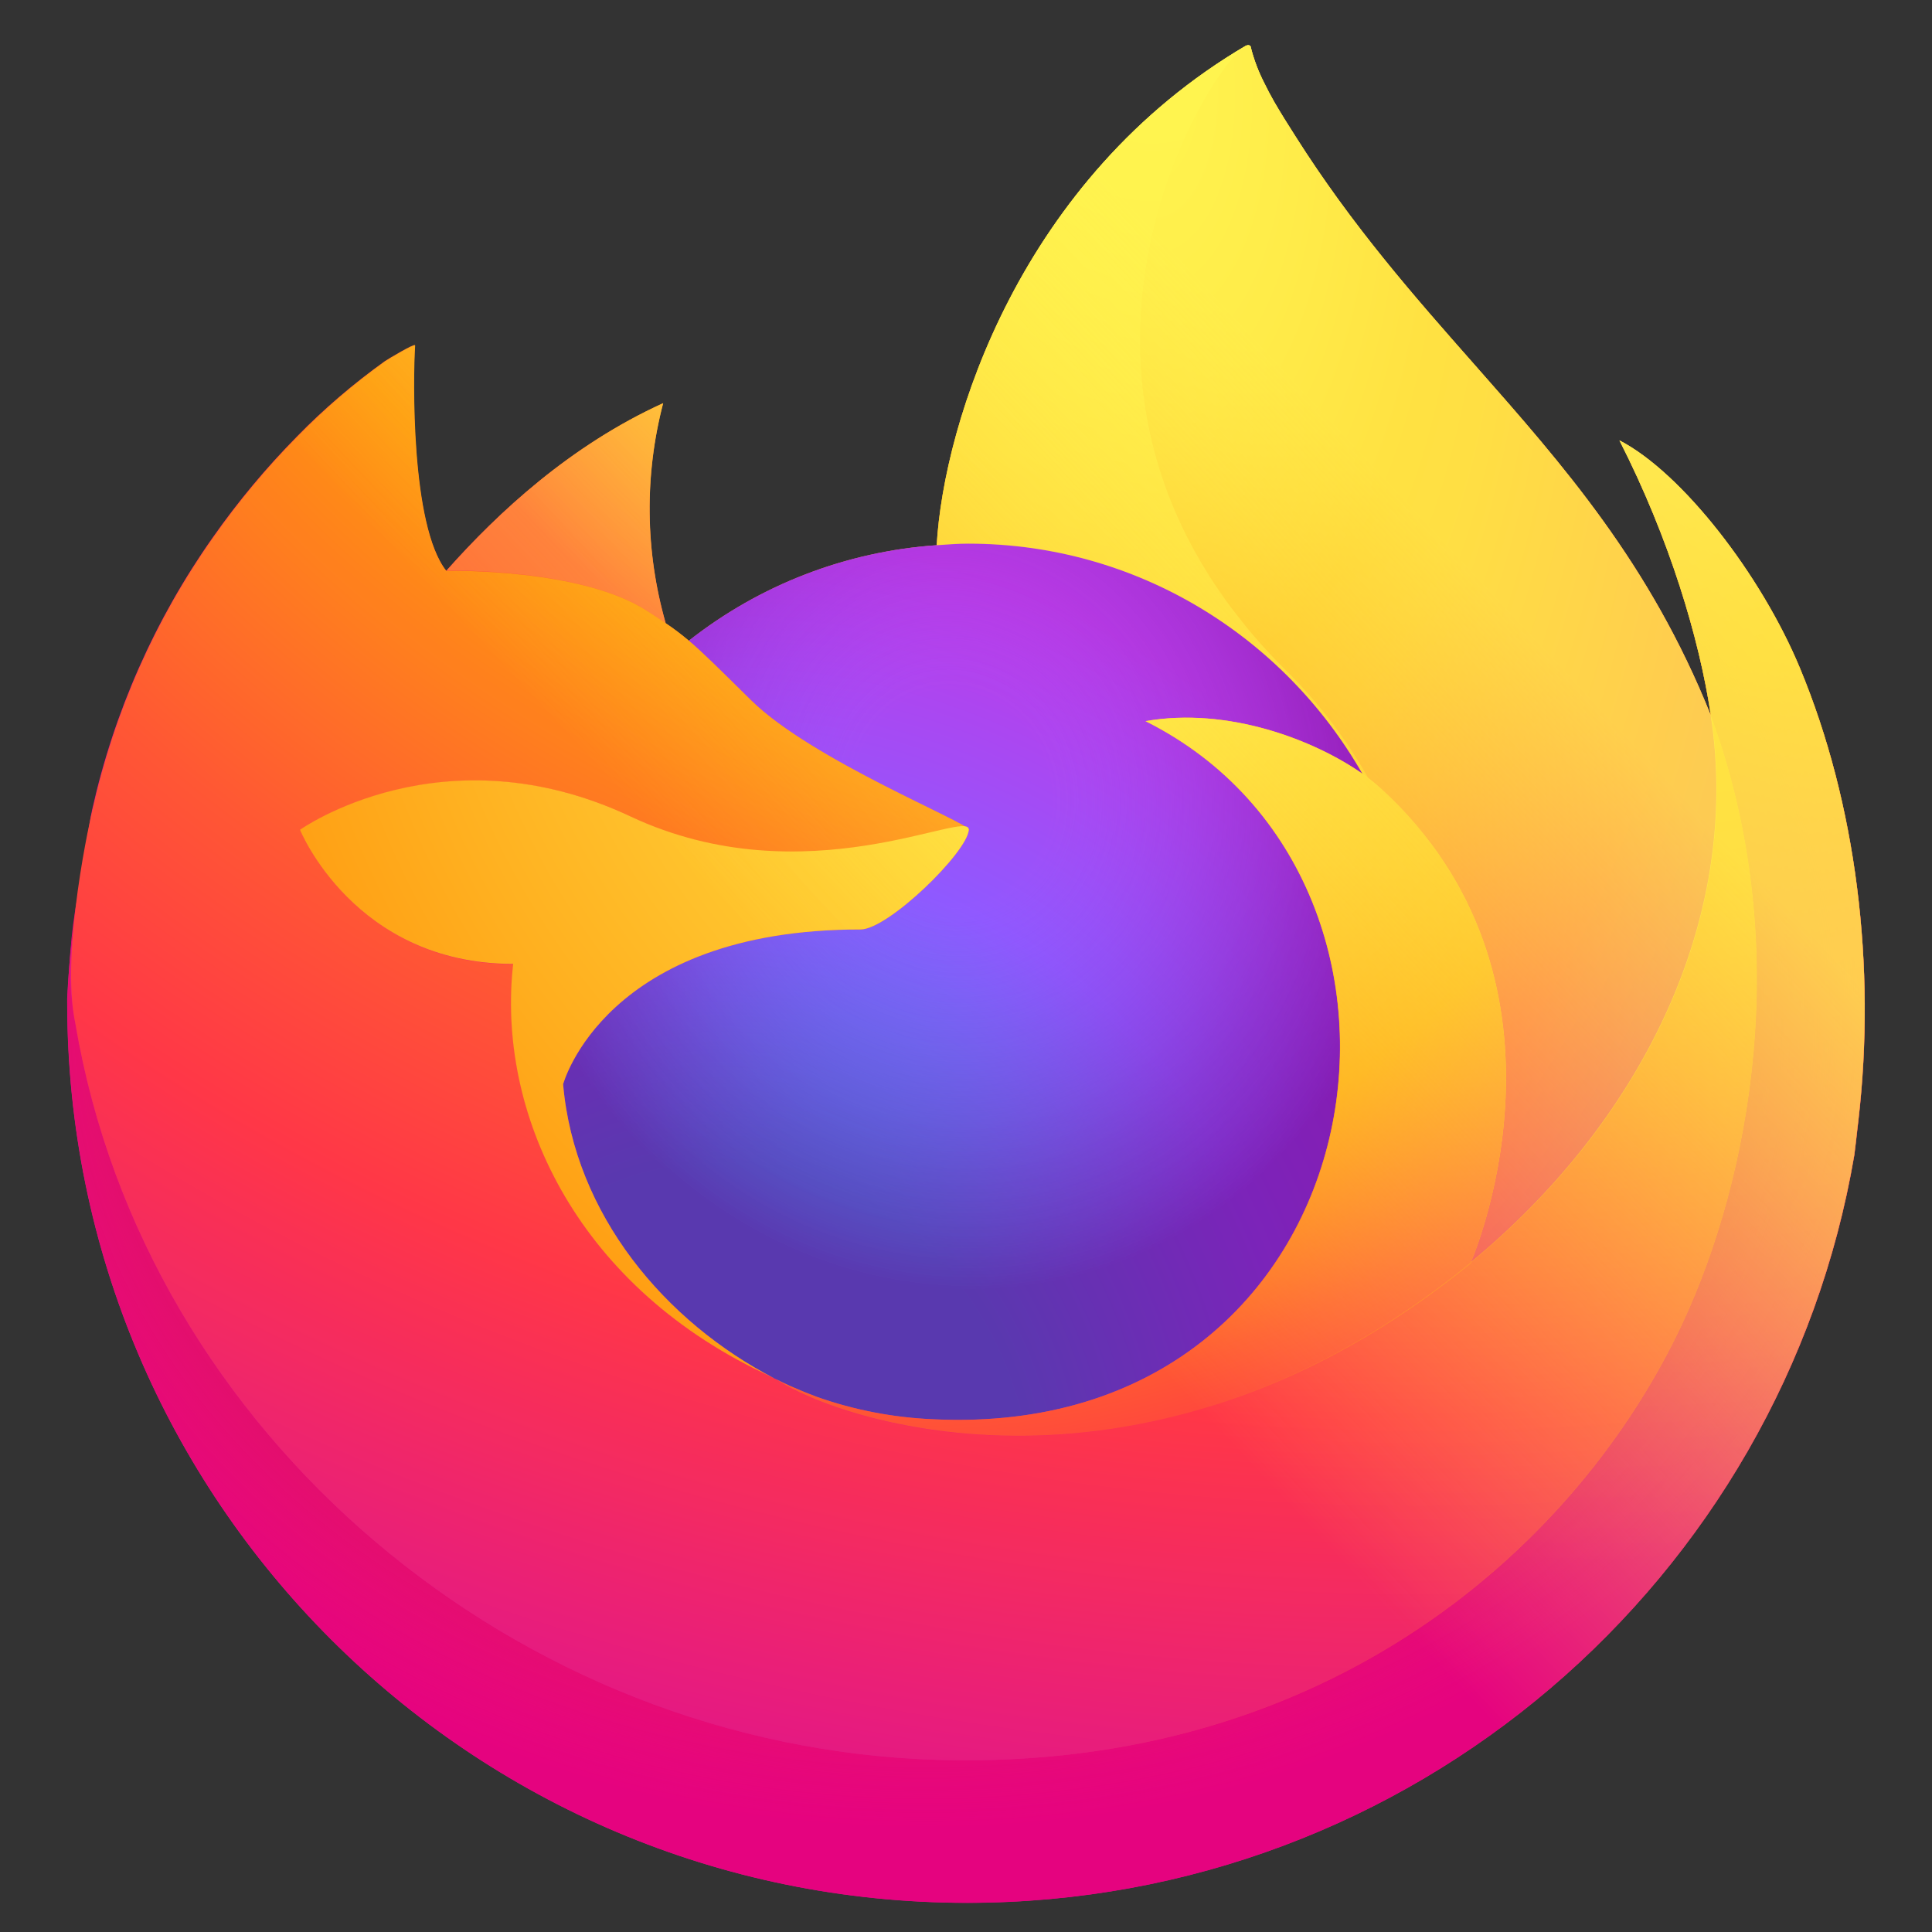
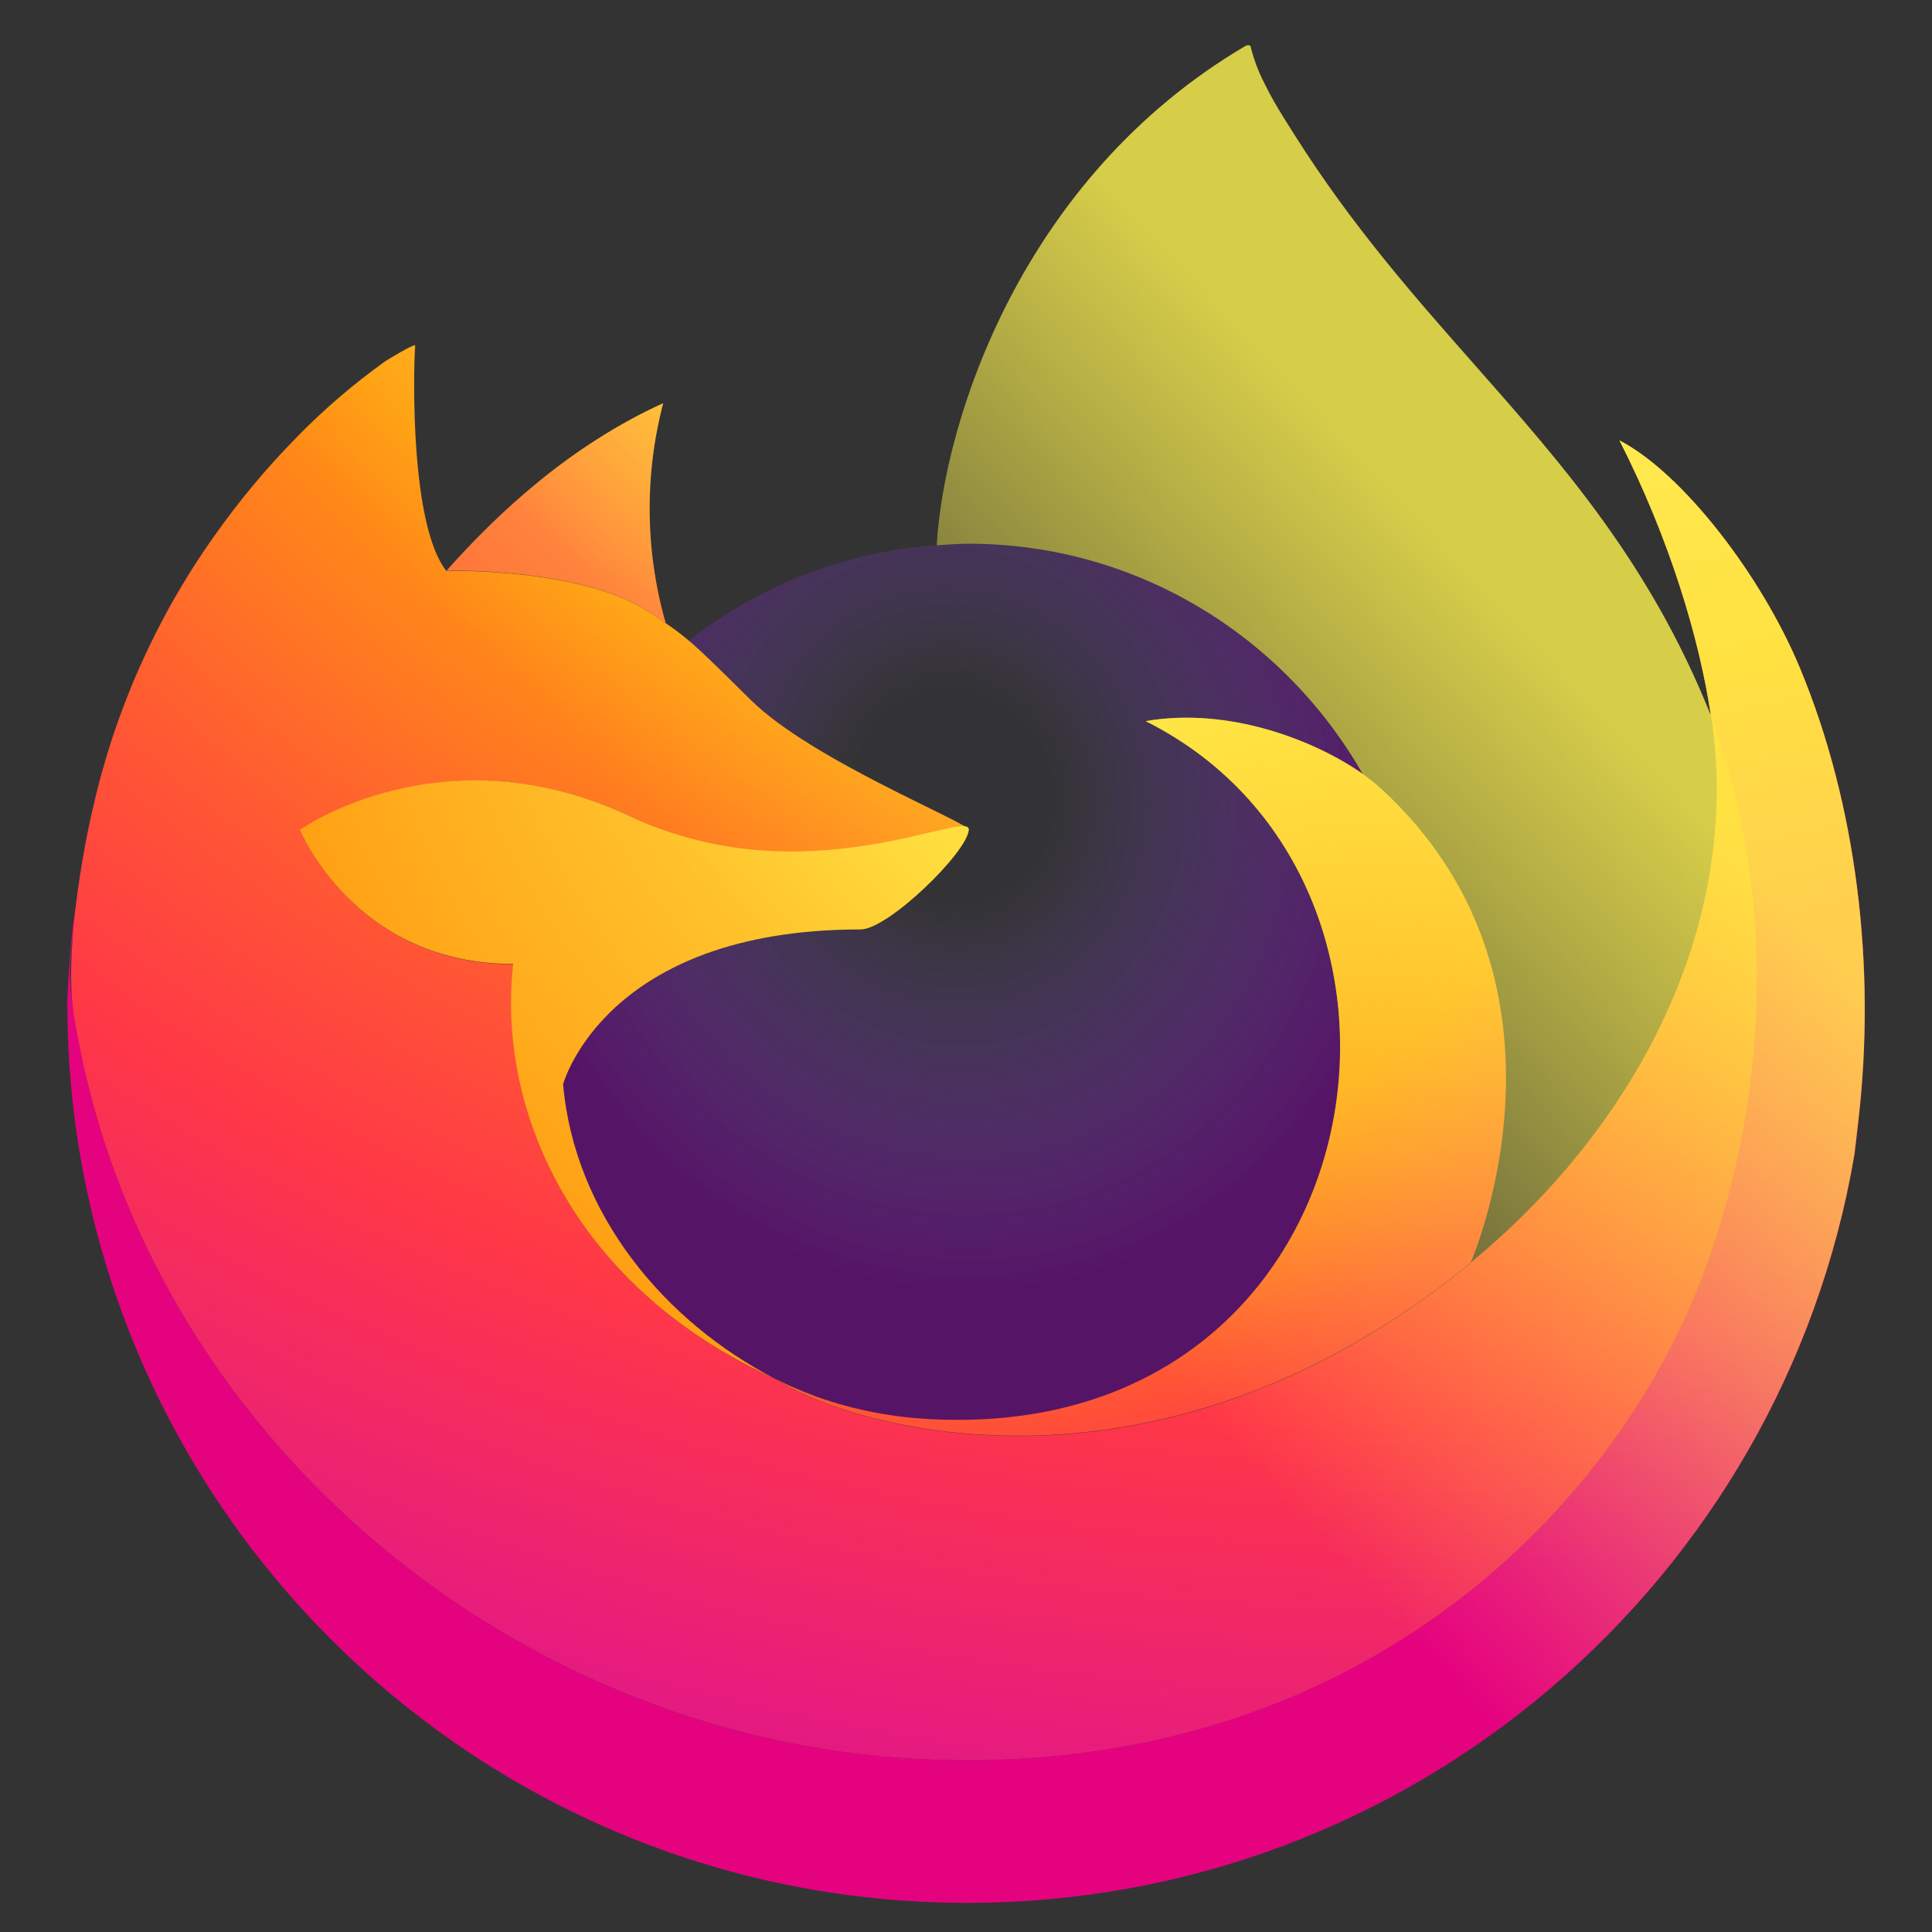
<svg xmlns="http://www.w3.org/2000/svg" width="26" height="26" viewBox="0 0 26 26" fill="none">
  <rect x="0" y="0" width="26" height="26" fill="#333333" stroke="none" />
-   <path fill-rule="evenodd" clip-rule="evenodd" d="M24.223 8.992C23.697 7.726 22.631 6.359 21.794 5.927C22.475 7.263 22.869 8.603 23.02 9.603C23.02 9.603 23.02 9.61 23.022 9.623C22.204 7.584 21.047 6.272 19.843 4.907C19.031 3.987 18.198 3.042 17.434 1.835C17.338 1.684 17.242 1.533 17.148 1.371C17.096 1.28 17.053 1.197 17.015 1.119C16.937 0.967 16.876 0.807 16.834 0.642C16.835 0.625 16.823 0.611 16.807 0.609C16.8 0.607 16.792 0.607 16.785 0.609C16.783 0.61 16.781 0.611 16.779 0.612C16.777 0.612 16.776 0.614 16.774 0.615C16.773 0.616 16.771 0.617 16.77 0.617L16.775 0.61C13.733 2.392 12.7 5.689 12.606 7.338C11.39 7.421 10.227 7.869 9.27 8.623C9.17 8.538 9.065 8.459 8.957 8.386C8.681 7.42 8.669 6.398 8.923 5.426C7.679 5.993 6.711 6.887 6.007 7.679H6.002C5.522 7.071 5.555 5.064 5.583 4.646C5.577 4.619 5.225 4.829 5.179 4.86C4.756 5.163 4.359 5.502 3.996 5.874C3.582 6.294 3.203 6.748 2.865 7.23C2.086 8.334 1.533 9.582 1.239 10.9C1.236 10.914 1.234 10.929 1.231 10.943L1.223 10.98C1.201 11.087 1.118 11.62 1.104 11.736V11.763C0.997 12.315 0.93 12.873 0.904 13.434V13.496C0.904 20.185 6.327 25.607 13.015 25.607C19.006 25.607 23.98 21.258 24.954 15.545C24.968 15.436 24.981 15.325 24.993 15.214L24.993 15.214L25.009 15.078C25.25 13.001 24.982 10.818 24.223 8.992ZM10.263 18.473L10.27 18.476C10.326 18.505 10.383 18.533 10.439 18.561L10.431 18.555C10.399 18.541 10.368 18.525 10.337 18.509L10.336 18.509L10.336 18.509C10.314 18.498 10.292 18.487 10.27 18.476L10.264 18.473H10.263Z" fill="url(#paint0_linear_6757_98042)" />
  <path d="M24.224 8.992C23.697 7.726 22.631 6.359 21.794 5.927C22.475 7.263 22.869 8.603 23.02 9.603V9.627C24.163 12.726 23.54 15.877 22.643 17.802C21.255 20.78 17.895 23.833 12.635 23.684C6.957 23.523 1.951 19.304 1.017 13.784C0.846 12.912 1.017 12.47 1.102 11.763C0.998 12.308 0.958 12.466 0.906 13.434V13.496C0.906 20.185 6.329 25.608 13.017 25.608C19.008 25.608 23.982 21.258 24.956 15.545C24.976 15.391 24.993 15.234 25.011 15.078C25.25 13.001 24.983 10.818 24.224 8.992Z" fill="url(#paint1_radial_6757_98042)" />
-   <path d="M24.224 8.992C23.697 7.726 22.631 6.359 21.794 5.927C22.475 7.263 22.869 8.603 23.02 9.603V9.627C24.163 12.726 23.54 15.877 22.643 17.802C21.255 20.78 17.895 23.833 12.635 23.684C6.957 23.523 1.951 19.304 1.017 13.784C0.846 12.912 1.017 12.47 1.102 11.763C0.998 12.308 0.958 12.466 0.906 13.434V13.496C0.906 20.185 6.329 25.608 13.017 25.608C19.008 25.608 23.982 21.258 24.956 15.545C24.976 15.391 24.993 15.234 25.011 15.078C25.25 13.001 24.983 10.818 24.224 8.992Z" fill="url(#paint2_radial_6757_98042)" />
-   <path d="M18.337 10.415C18.364 10.434 18.388 10.453 18.413 10.471C18.109 9.932 17.73 9.438 17.288 9.004C13.524 5.239 16.302 0.841 16.77 0.617L16.775 0.61C13.732 2.392 12.7 5.689 12.605 7.338C12.747 7.329 12.887 7.317 13.031 7.317C15.301 7.317 17.279 8.565 18.337 10.415Z" fill="url(#paint3_radial_6757_98042)" />
-   <path d="M13.037 11.167C13.018 11.47 11.954 12.508 11.581 12.508C8.137 12.508 7.578 14.591 7.578 14.591C7.729 16.346 8.952 17.791 10.431 18.555C10.499 18.59 10.567 18.621 10.633 18.653C10.751 18.703 10.87 18.753 10.988 18.798C11.496 18.977 12.027 19.079 12.564 19.101C18.601 19.384 19.771 11.883 15.414 9.705C16.529 9.511 17.688 9.96 18.334 10.414C17.276 8.564 15.298 7.315 13.027 7.315C12.884 7.315 12.743 7.327 12.602 7.337C11.387 7.421 10.226 7.869 9.269 8.623C9.454 8.779 9.663 8.988 10.102 9.42C10.925 10.233 13.033 11.069 13.037 11.167Z" fill="url(#paint4_radial_6757_98042)" />
  <path d="M13.037 11.167C13.018 11.47 11.954 12.508 11.581 12.508C8.137 12.508 7.578 14.591 7.578 14.591C7.729 16.346 8.952 17.791 10.431 18.555C10.499 18.59 10.567 18.621 10.633 18.653C10.751 18.703 10.87 18.753 10.988 18.798C11.496 18.977 12.027 19.079 12.564 19.101C18.601 19.384 19.771 11.883 15.414 9.705C16.529 9.511 17.688 9.96 18.334 10.414C17.276 8.564 15.298 7.315 13.027 7.315C12.884 7.315 12.743 7.327 12.602 7.337C11.387 7.421 10.226 7.869 9.269 8.623C9.454 8.779 9.663 8.988 10.102 9.42C10.925 10.233 13.033 11.069 13.037 11.167Z" fill="url(#paint5_radial_6757_98042)" />
  <path d="M8.707 8.22C8.805 8.284 8.886 8.337 8.959 8.386C8.683 7.42 8.671 6.398 8.925 5.426C7.681 5.993 6.713 6.887 6.01 7.679C6.067 7.677 7.824 7.646 8.707 8.22Z" fill="url(#paint6_radial_6757_98042)" />
  <path d="M1.016 13.784C1.951 19.304 6.957 23.523 12.639 23.684C17.899 23.833 21.256 20.78 22.646 17.802C23.544 15.876 24.166 12.726 23.023 9.627V9.604C23.023 9.607 23.023 9.611 23.026 9.624C23.455 12.43 22.029 15.148 19.798 16.986C19.796 16.991 19.794 16.996 19.791 17.001C15.445 20.541 11.286 19.137 10.444 18.564C10.385 18.535 10.326 18.506 10.268 18.476C7.733 17.266 6.687 14.956 6.911 12.976C4.771 12.976 4.042 11.171 4.042 11.171C4.042 11.171 5.963 9.801 8.495 10.992C10.84 12.096 13.042 11.171 13.042 11.171C13.037 11.072 10.93 10.234 10.108 9.424C9.669 8.991 9.46 8.783 9.275 8.626C9.175 8.541 9.071 8.462 8.962 8.389C8.89 8.339 8.811 8.288 8.71 8.223C7.826 7.649 6.07 7.681 6.012 7.682H6.006C5.526 7.074 5.56 5.068 5.587 4.649C5.581 4.623 5.229 4.832 5.184 4.863C4.76 5.166 4.364 5.505 4 5.877C3.586 6.297 3.208 6.751 2.869 7.234C2.09 8.337 1.538 9.585 1.244 10.903C1.234 10.927 0.803 12.808 1.016 13.784Z" fill="url(#paint7_radial_6757_98042)" />
-   <path d="M17.288 9.004C17.73 9.438 18.109 9.932 18.413 10.472C18.476 10.519 18.537 10.569 18.594 10.623C21.34 13.15 19.904 16.729 19.794 16.986C22.025 15.148 23.451 12.43 23.022 9.625C21.653 6.209 19.331 4.832 17.434 1.835C17.338 1.684 17.242 1.533 17.148 1.371C17.096 1.28 17.053 1.197 17.015 1.119C16.937 0.967 16.876 0.807 16.834 0.642C16.835 0.625 16.823 0.611 16.807 0.609C16.8 0.607 16.792 0.607 16.785 0.609C16.783 0.61 16.781 0.611 16.779 0.612C16.776 0.612 16.773 0.616 16.77 0.617C16.301 0.841 13.524 5.239 17.288 9.004Z" fill="url(#paint8_radial_6757_98042)" />
  <path d="M18.594 10.62C18.536 10.567 18.475 10.516 18.412 10.469C18.388 10.45 18.362 10.432 18.337 10.413C17.69 9.96 16.532 9.51 15.417 9.704C19.773 11.882 18.603 19.383 12.567 19.1C12.029 19.078 11.498 18.977 10.991 18.797C10.873 18.753 10.754 18.704 10.635 18.652C10.567 18.621 10.499 18.589 10.434 18.555L10.442 18.56C11.284 19.134 15.443 20.538 19.79 16.997C19.79 16.997 19.792 16.991 19.796 16.982C19.904 16.729 21.34 13.151 18.594 10.62Z" fill="url(#paint9_radial_6757_98042)" />
  <path d="M7.578 14.591C7.578 14.591 8.137 12.508 11.581 12.508C11.953 12.508 13.018 11.469 13.037 11.167C13.057 10.866 10.835 12.092 8.49 10.989C5.958 9.797 4.037 11.167 4.037 11.167C4.037 11.167 4.767 12.972 6.906 12.972C6.682 14.953 7.729 17.261 10.263 18.473C10.319 18.499 10.373 18.529 10.431 18.555C8.952 17.792 7.731 16.346 7.578 14.591Z" fill="url(#paint10_radial_6757_98042)" />
  <path fill-rule="evenodd" clip-rule="evenodd" d="M21.794 5.927C22.631 6.359 23.697 7.726 24.223 8.992C24.982 10.818 25.25 13.001 25.009 15.078C25.003 15.123 24.998 15.169 24.993 15.214C24.981 15.325 24.968 15.435 24.954 15.545C23.98 21.258 19.006 25.607 13.015 25.607C6.327 25.607 0.904 20.185 0.904 13.496V13.434C0.93 12.868 0.991 12.303 1.085 11.744C1.099 11.628 1.202 11.087 1.225 10.98C1.227 10.968 1.23 10.956 1.232 10.943C1.235 10.929 1.238 10.914 1.241 10.9C1.535 9.582 2.087 8.334 2.866 7.23C3.205 6.748 3.583 6.294 3.997 5.874C4.361 5.502 4.757 5.163 5.181 4.86C5.226 4.829 5.579 4.619 5.584 4.646C5.557 5.064 5.523 7.071 6.003 7.679H6.009C6.712 6.887 7.68 5.993 8.924 5.426C8.671 6.398 8.682 7.42 8.958 8.386C9.067 8.459 9.171 8.538 9.272 8.623C9.437 8.763 9.622 8.946 9.975 9.294C10.016 9.334 10.059 9.376 10.104 9.421C10.657 9.966 11.792 10.523 12.477 10.86C12.81 11.024 13.037 11.135 13.038 11.167C13.018 11.469 11.954 12.508 11.582 12.508C8.138 12.508 7.579 14.591 7.579 14.591C7.731 16.346 8.953 17.793 10.435 18.557C10.402 18.542 10.371 18.526 10.34 18.511C10.316 18.498 10.292 18.486 10.267 18.474C10.325 18.505 10.384 18.534 10.443 18.562L10.435 18.557C10.5 18.592 10.568 18.623 10.636 18.654C10.755 18.707 10.874 18.756 10.992 18.8C11.499 18.979 12.03 19.081 12.568 19.102C18.604 19.386 19.774 11.885 15.418 9.706C16.533 9.512 17.691 9.962 18.338 10.415C17.279 8.565 15.302 7.317 13.031 7.317C12.912 7.317 12.795 7.325 12.678 7.333C12.654 7.335 12.63 7.337 12.606 7.338C12.7 5.689 13.733 2.392 16.775 0.61L16.77 0.617C16.771 0.617 16.773 0.616 16.774 0.615C16.776 0.614 16.777 0.612 16.779 0.612C16.781 0.611 16.783 0.61 16.785 0.609C16.792 0.607 16.8 0.607 16.807 0.609C16.823 0.611 16.835 0.625 16.834 0.642C16.876 0.807 16.937 0.967 17.015 1.119C17.053 1.197 17.096 1.28 17.148 1.371C17.242 1.533 17.338 1.684 17.434 1.835C18.198 3.042 19.031 3.987 19.843 4.907C21.047 6.272 22.204 7.584 23.022 9.623C23.02 9.61 23.02 9.603 23.02 9.603C22.869 8.603 22.475 7.263 21.794 5.927Z" fill="url(#paint11_linear_6757_98042)" />
  <defs>
    <linearGradient id="paint0_linear_6757_98042" x1="13.235" y1="-5.909" x2="-7.486" y2="12.809" gradientUnits="userSpaceOnUse">
      <stop offset="0.05" stop-color="#FFF44F" />
      <stop offset="0.11" stop-color="#FFE847" />
      <stop offset="0.22" stop-color="#FFC830" />
      <stop offset="0.37" stop-color="#FF980E" />
      <stop offset="0.4" stop-color="#FF8B16" />
      <stop offset="0.46" stop-color="#FF672A" />
      <stop offset="0.53" stop-color="#FF3647" />
      <stop offset="0.7" stop-color="#E31587" />
    </linearGradient>
    <radialGradient id="paint1_radial_6757_98042" cx="0" cy="0" r="1" gradientUnits="userSpaceOnUse" gradientTransform="translate(21.691 3.382) scale(25.249 20.543)">
      <stop offset="0.13" stop-color="#FFBD4F" />
      <stop offset="0.19" stop-color="#FFAC31" />
      <stop offset="0.25" stop-color="#FF9D17" />
      <stop offset="0.28" stop-color="#FF980E" />
      <stop offset="0.4" stop-color="#FF563B" />
      <stop offset="0.47" stop-color="#FF3750" />
      <stop offset="0.71" stop-color="#F5156C" />
      <stop offset="0.78" stop-color="#EB0878" />
      <stop offset="0.86" stop-color="#E50080" />
    </radialGradient>
    <radialGradient id="paint2_radial_6757_98042" cx="0" cy="0" r="1" gradientUnits="userSpaceOnUse" gradientTransform="translate(12.465 13.704) scale(25.249 20.543)">
      <stop offset="0.3" stop-color="#960E18" />
      <stop offset="0.35" stop-color="#B11927" stop-opacity="0.74" />
      <stop offset="0.43" stop-color="#DB293D" stop-opacity="0.34" />
      <stop offset="0.5" stop-color="#F5334B" stop-opacity="0.09" />
      <stop offset="0.53" stop-color="#FF3750" stop-opacity="0.01" />
    </radialGradient>
    <radialGradient id="paint3_radial_6757_98042" cx="0" cy="0" r="1" gradientUnits="userSpaceOnUse" gradientTransform="translate(15.509 -2.348) scale(18.292 31.058)">
      <stop offset="0.13" stop-color="#FFF44F" />
      <stop offset="0.25" stop-color="#FFDC3E" />
      <stop offset="0.51" stop-color="#FF9D12" />
      <stop offset="0.53" stop-color="#FF980E" />
    </radialGradient>
    <radialGradient id="paint4_radial_6757_98042" cx="0" cy="0" r="1" gradientUnits="userSpaceOnUse" gradientTransform="translate(9.672 20.299) scale(12.022 13.181)">
      <stop offset="0.35" stop-color="#3A8EE6" />
      <stop offset="0.47" stop-color="#5C79F0" />
      <stop offset="0.67" stop-color="#9059FF" />
      <stop offset="1" stop-color="#C139E6" />
    </radialGradient>
    <radialGradient id="paint5_radial_6757_98042" cx="0" cy="0" r="1" gradientUnits="userSpaceOnUse" gradientTransform="translate(12.827 10.703) rotate(-13.897) scale(6.369 6.916)">
      <stop offset="0.21" stop-color="#9059FF" stop-opacity="0.01" />
      <stop offset="0.28" stop-color="#8C4FF3" stop-opacity="0.06" />
      <stop offset="0.75" stop-color="#7716A8" stop-opacity="0.45" />
      <stop offset="0.97" stop-color="#6E008B" stop-opacity="0.6" />
    </radialGradient>
    <radialGradient id="paint6_radial_6757_98042" cx="0" cy="0" r="1" gradientUnits="userSpaceOnUse" gradientTransform="translate(12.146 2.349) scale(8.649 8.681)">
      <stop stop-color="#FFE226" />
      <stop offset="0.12" stop-color="#FFDB27" />
      <stop offset="0.3" stop-color="#FFC82A" />
      <stop offset="0.5" stop-color="#FFA930" />
      <stop offset="0.73" stop-color="#FF7E37" />
      <stop offset="0.79" stop-color="#FF7139" />
    </radialGradient>
    <radialGradient id="paint7_radial_6757_98042" cx="0" cy="0" r="1" gradientUnits="userSpaceOnUse" gradientTransform="translate(18.944 -3.136) scale(36.901 30.974)">
      <stop offset="0.11" stop-color="#FFF44F" />
      <stop offset="0.46" stop-color="#FF980E" />
      <stop offset="0.62" stop-color="#FF5634" />
      <stop offset="0.72" stop-color="#FF3647" />
      <stop offset="0.9" stop-color="#E31587" />
    </radialGradient>
    <radialGradient id="paint8_radial_6757_98042" cx="0" cy="0" r="1" gradientUnits="userSpaceOnUse" gradientTransform="translate(15.377 0.895) rotate(84.232) scale(26.897 13.18)">
      <stop stop-color="#FFF44F" />
      <stop offset="0.06" stop-color="#FFE847" />
      <stop offset="0.17" stop-color="#FFC830" />
      <stop offset="0.3" stop-color="#FF980E" />
      <stop offset="0.36" stop-color="#FF8B16" />
      <stop offset="0.45" stop-color="#FF672A" />
      <stop offset="0.57" stop-color="#FF3647" />
      <stop offset="0.74" stop-color="#E31587" />
    </radialGradient>
    <radialGradient id="paint9_radial_6757_98042" cx="0" cy="0" r="1" gradientUnits="userSpaceOnUse" gradientTransform="translate(11.943 5.552) scale(23.037 22.641)">
      <stop offset="0.14" stop-color="#FFF44F" />
      <stop offset="0.48" stop-color="#FF980E" />
      <stop offset="0.59" stop-color="#FF5634" />
      <stop offset="0.66" stop-color="#FF3647" />
      <stop offset="0.9" stop-color="#E31587" />
    </radialGradient>
    <radialGradient id="paint10_radial_6757_98042" cx="0" cy="0" r="1" gradientUnits="userSpaceOnUse" gradientTransform="translate(18.023 6.901) scale(25.214 22.561)">
      <stop offset="0.09" stop-color="#FFF44F" />
      <stop offset="0.23" stop-color="#FFE141" />
      <stop offset="0.51" stop-color="#FFAF1E" />
      <stop offset="0.63" stop-color="#FF980E" />
    </radialGradient>
    <linearGradient id="paint11_linear_6757_98042" x1="14.101" y1="-4.464" x2="-3.55" y2="12.063" gradientUnits="userSpaceOnUse">
      <stop offset="0.17" stop-color="#FFF44F" stop-opacity="0.8" />
      <stop offset="0.27" stop-color="#FFF44F" stop-opacity="0.63" />
      <stop offset="0.49" stop-color="#FFF44F" stop-opacity="0.22" />
      <stop offset="0.6" stop-color="#FFF44F" stop-opacity="0.01" />
    </linearGradient>
  </defs>
</svg>